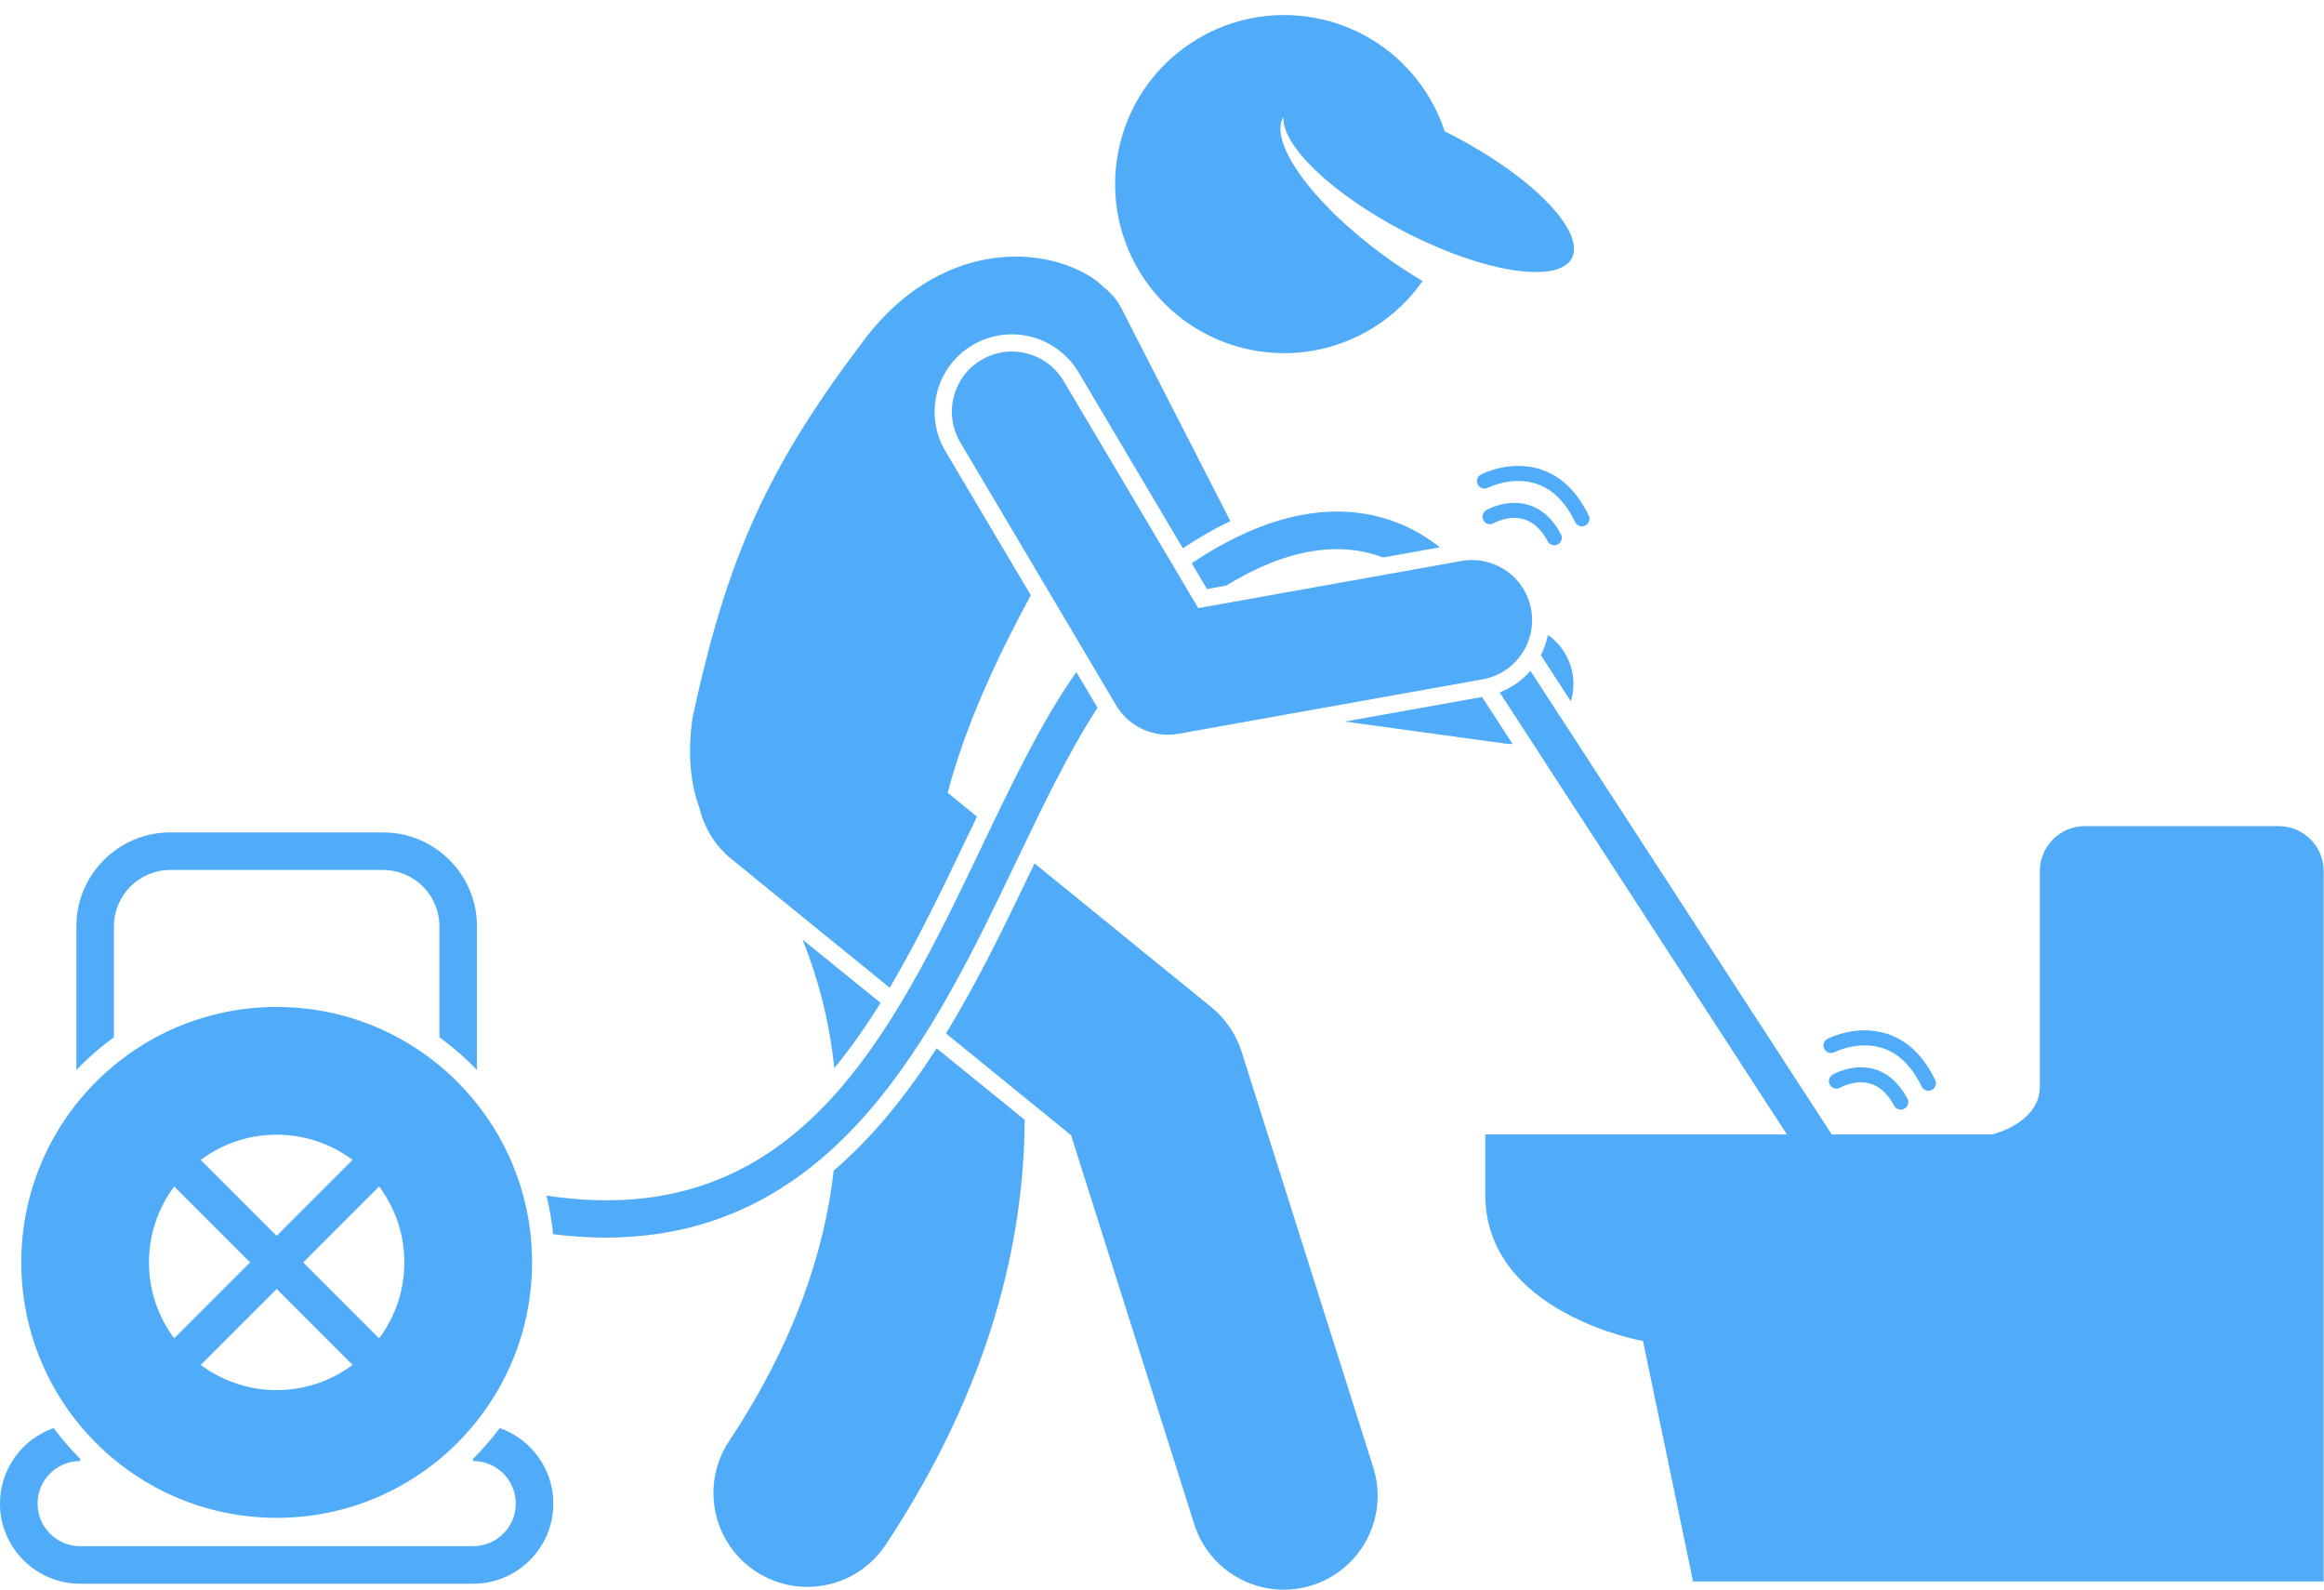
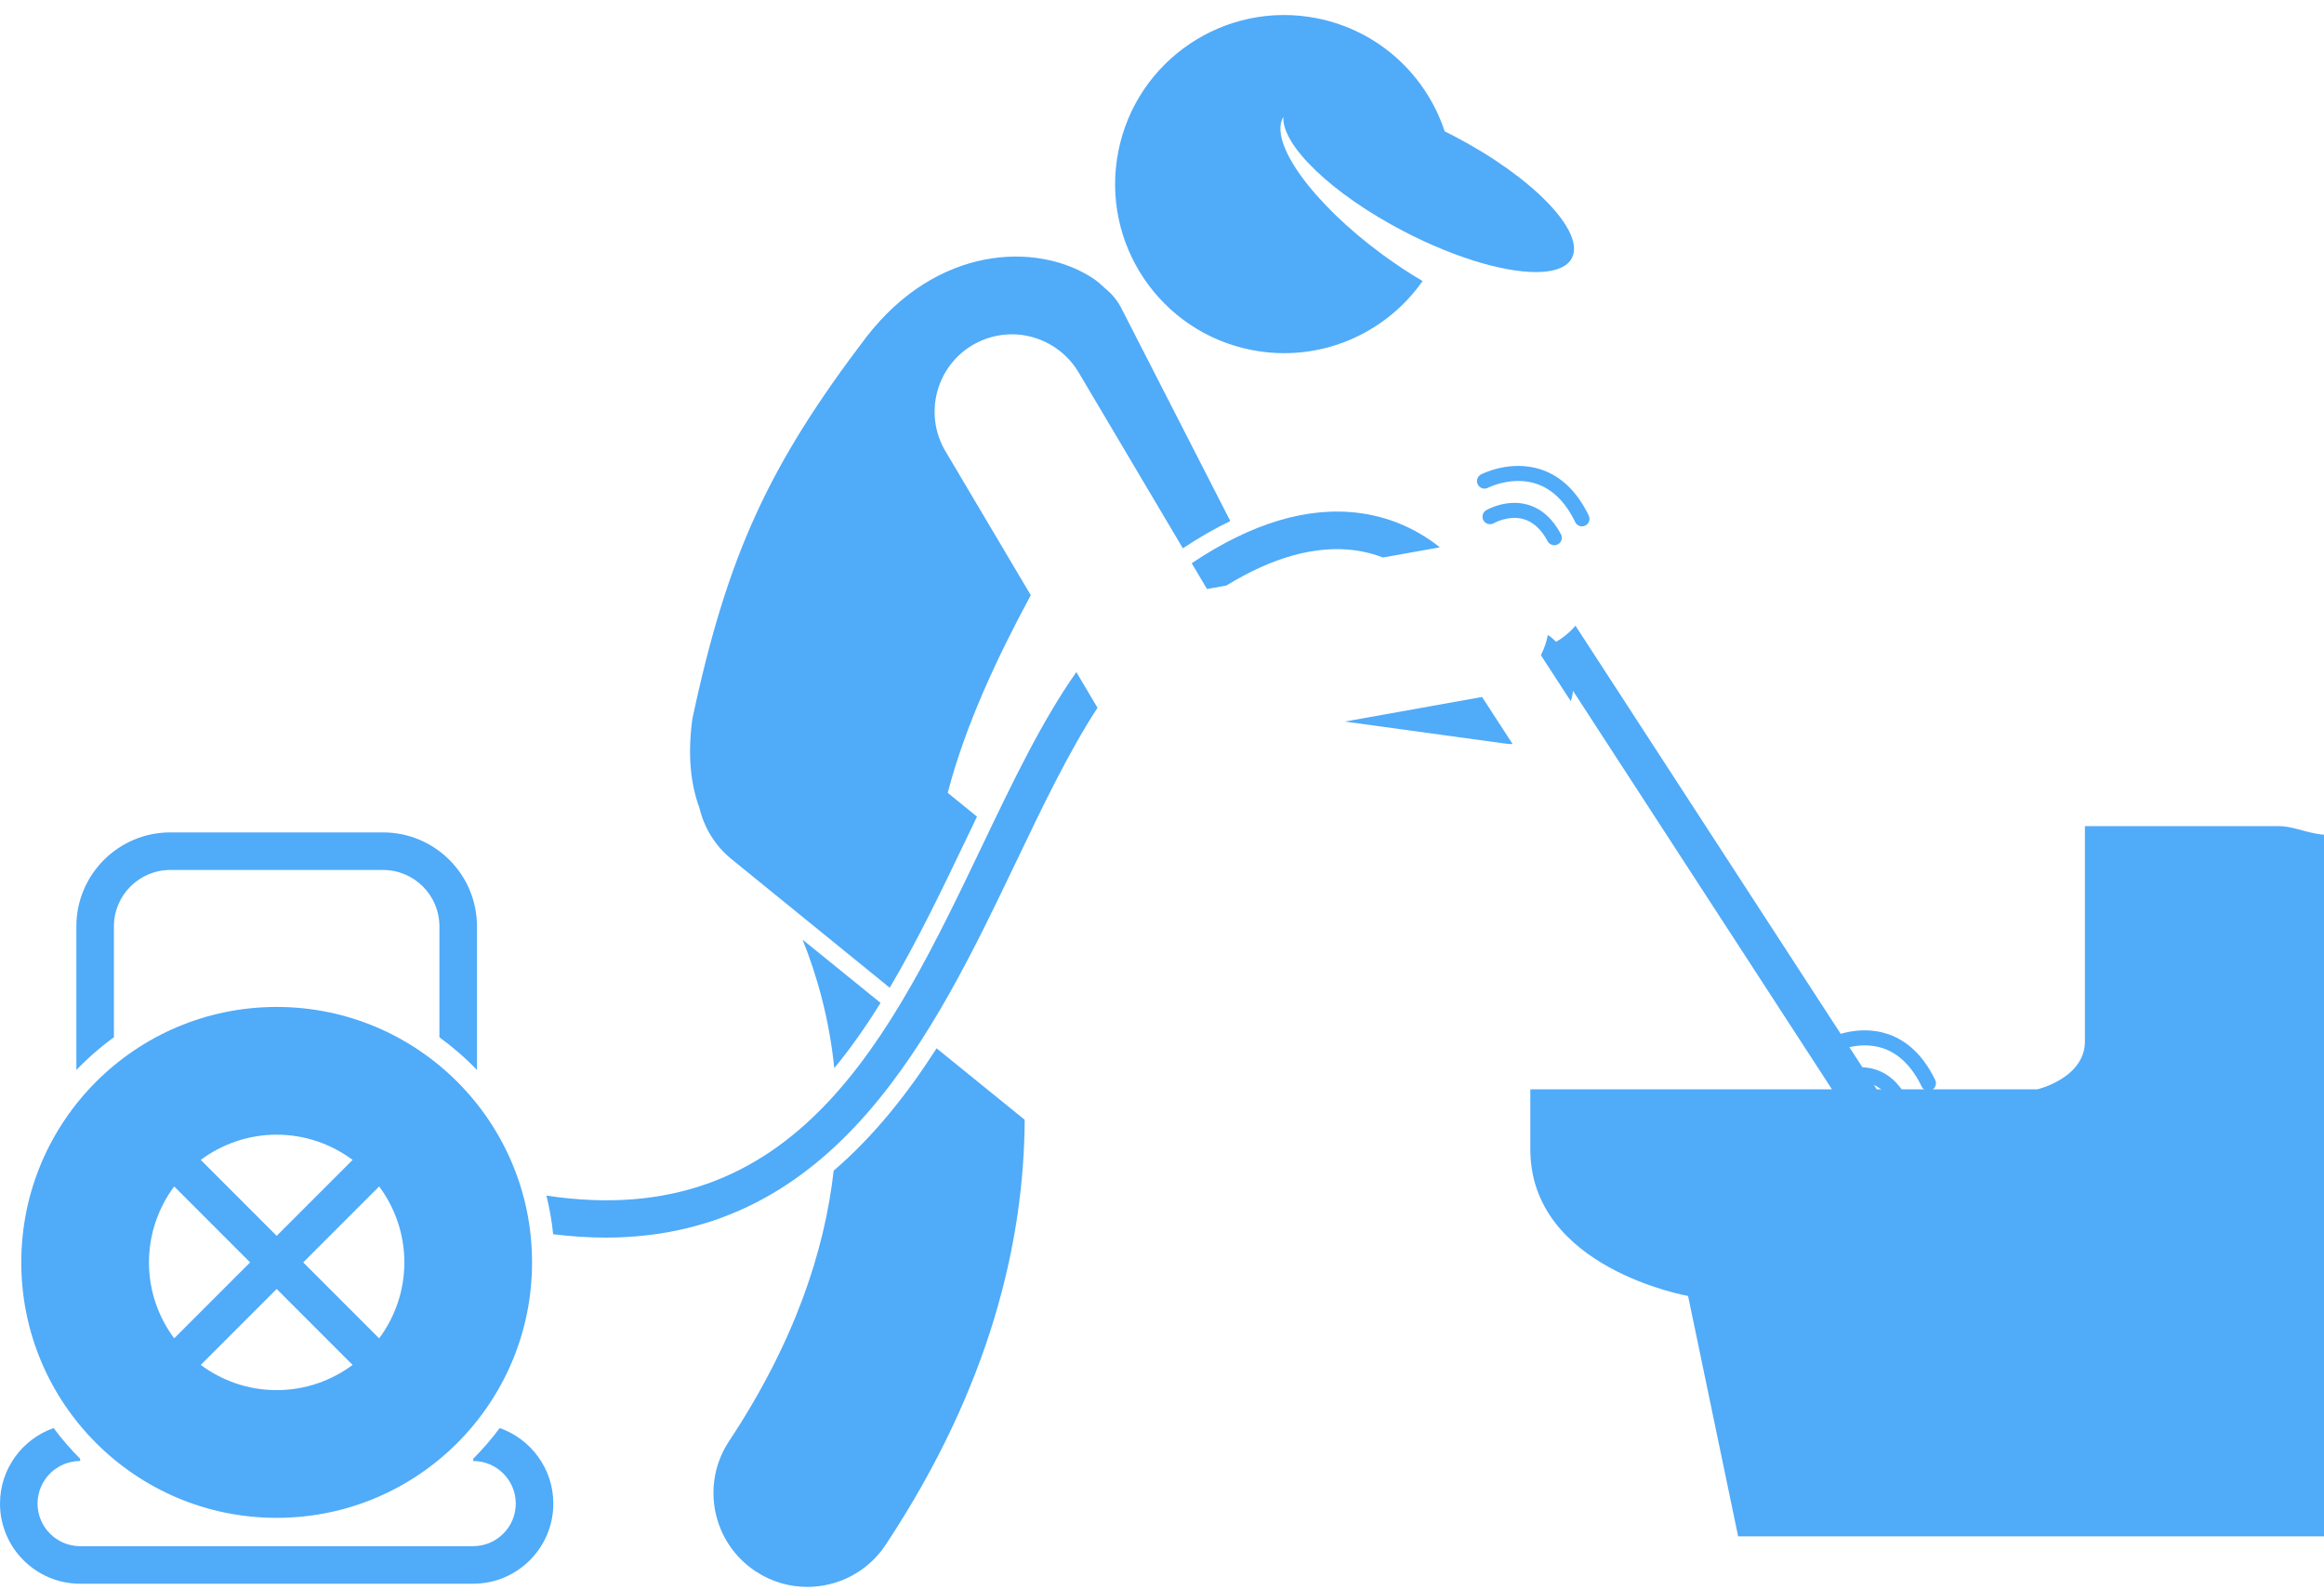
<svg xmlns="http://www.w3.org/2000/svg" fill="#50abf9" height="211.6" preserveAspectRatio="xMidYMid meet" version="1" viewBox="0.0 -2.0 309.4 211.6" width="309.4" zoomAndPan="magnify">
  <g id="change1_1">
    <path d="M179.039,94.04l21.348,2.93c0.335,0.046,0.666,0.064,0.996,0.068l-4.075-6.269L179.039,94.04z" fill="inherit" />
    <path d="M209.13,91.345c0.117-0.392,0.213-0.795,0.27-1.213c0.421-3.066-0.959-5.959-3.325-7.627 c-0.185,0.948-0.502,1.855-0.934,2.702L209.13,91.345z" fill="inherit" />
    <path d="M110.988,153.816c-1.2,10.664-5.187,22.806-13.924,35.999c-3.812,5.755-2.235,13.512,3.521,17.323 c2.123,1.406,4.52,2.079,6.89,2.079c4.053,0,8.028-1.968,10.434-5.6c14.014-21.161,18.439-40.575,18.507-56.576l-11.726-9.508 C120.798,143.602,116.328,149.239,110.988,153.816z" fill="inherit" />
    <path d="M106.851,123.069c1.901,4.734,3.546,10.485,4.22,17.098c2.204-2.673,4.242-5.593,6.158-8.683L106.851,123.069z" fill="inherit" />
-     <path d="M125.934,135.55l16.66,13.543l16.396,51.768c1.688,5.326,6.609,8.729,11.914,8.729c1.25,0,2.522-0.189,3.777-0.587 c6.581-2.084,10.227-9.11,8.143-15.691l-17.526-55.333c-0.737-2.326-2.139-4.386-4.032-5.925l-23.538-19.134 c-0.12,0.25-0.239,0.499-0.359,0.75C133.973,120.764,130.319,128.395,125.934,135.55z" fill="inherit" />
    <path d="M118.451,129.467c3.713-6.277,7.002-13.138,10.255-19.933c0.456-0.953,0.91-1.899,1.363-2.841l-3.902-3.172l0.004-0.002 c2.364-9.042,6.619-18.078,11.058-26.3l-11.365-19.17c-2.896-4.885-1.277-11.216,3.606-14.113c1.593-0.942,3.406-1.439,5.246-1.439 c3.623,0,7.021,1.934,8.868,5.046l13.894,23.437c2.133-1.421,4.239-2.627,6.315-3.628l-14.513-28.348 c-0.544-1.063-1.299-1.946-2.18-2.638c-0.527-0.518-1.09-1.005-1.73-1.415c-7.41-4.744-20.617-4.307-30.068,7.958 c-12.895,16.94-18.479,28.916-23.128,50.793c-0.652,4.858-0.216,8.714,0.94,11.815c0.611,2.594,2.04,5.016,4.268,6.827l4.605,3.744 L118.451,129.467z" fill="inherit" />
    <path d="M209.267,32.351c1.827-3.512-5.233-10.802-15.767-16.281c-0.39-0.203-0.777-0.389-1.164-0.581 c-2.462-7.479-8.779-13.447-17.057-15.067c-12.195-2.386-24.016,5.567-26.401,17.762c-2.386,12.197,5.567,24.016,17.762,26.401 c9.008,1.762,17.805-2.119,22.753-9.18c-1.755-1.029-3.555-2.212-5.353-3.533c-9.394-6.905-15.189-15.007-13.179-18.319 c-0.245,3.773,6.44,10.247,16.026,15.234c7.234,3.763,14.225,5.693,18.487,5.397C207.317,34.049,208.695,33.451,209.267,32.351z" fill="inherit" />
    <path d="M143.298,87.454c-4.558,6.457-8.458,14.591-12.515,23.067c-12.179,25.443-24.732,51.655-58.037,46.612 c0.414,1.673,0.721,3.389,0.898,5.143c2.405,0.295,4.721,0.45,6.936,0.45c30.756-0.002,43.832-27.313,54.712-50.047 c3.573-7.464,7.019-14.651,10.822-20.474L143.298,87.454z" fill="inherit" />
    <path d="M163.257,75.938c6.191-3.787,11.906-5.372,17.069-4.698c1.398,0.183,2.662,0.526,3.801,0.962l7.566-1.354 c-2.474-1.963-5.982-3.921-10.608-4.55c-6.911-0.942-14.429,1.309-22.429,6.667l2.035,3.433L163.257,75.938z" fill="inherit" />
    <path d="M63,192.461c3.125,0,5.667,2.542,5.667,5.667c0,3.124-2.542,5.666-5.667,5.666H10.667c-3.125,0-5.667-2.542-5.667-5.666 c0-3.125,2.542-5.667,5.667-5.667v-0.3c-1.272-1.274-2.451-2.64-3.528-4.087C2.988,189.535,0,193.484,0,198.128 c0,5.881,4.785,10.666,10.667,10.666H63c5.882,0,10.667-4.785,10.667-10.666c0-4.644-2.988-8.594-7.139-10.055 c-1.077,1.447-2.256,2.814-3.528,4.088V192.461z" fill="inherit" />
    <path d="M15.167,136.061v-14.767c0-4.136,3.364-7.5,7.5-7.5H51c4.136,0,7.5,3.364,7.5,7.5v14.767c1.795,1.302,3.467,2.76,5,4.355 v-19.122c0-6.893-5.607-12.5-12.5-12.5H22.667c-6.893,0-12.5,5.607-12.5,12.5v19.122C11.7,138.821,13.372,137.362,15.167,136.061z" fill="inherit" />
    <path d="M36.834,132.026c-18.778,0-34,15.222-34,34c0,18.778,15.222,34,34,34s34-15.222,34-34 C70.834,147.248,55.611,132.026,36.834,132.026z M40.369,166.026l10.109-10.109c2.099,2.828,3.355,6.317,3.355,10.109 c0,3.792-1.257,7.282-3.355,10.109L40.369,166.026z M23.189,176.135c-2.099-2.828-3.355-6.318-3.355-10.109 c0-3.792,1.257-7.281,3.355-10.109l10.109,10.109L23.189,176.135z M36.834,162.491l-10.109-10.109 c2.828-2.099,6.318-3.355,10.109-3.355s7.282,1.257,10.109,3.355L36.834,162.491z M36.834,169.562l10.109,10.109 c-2.828,2.099-6.317,3.355-10.109,3.355s-7.281-1.257-10.109-3.355L36.834,169.562z" fill="inherit" />
-     <path d="M203.849,79.134c-0.778-4.348-4.934-7.238-9.285-6.465l-35.038,6.272l-17.92-30.228c-2.254-3.799-7.158-5.053-10.962-2.802 c-3.8,2.254-5.055,7.161-2.802,10.962l20.75,35c1.458,2.458,4.091,3.92,6.88,3.92c0.468,0,0.94-0.041,1.412-0.125l40.5-7.25 C201.733,87.641,204.628,83.484,203.849,79.134z" fill="inherit" />
-     <path d="M303.361,107.955h-25.79c-3.314,0-6,2.687-6,6c0,0,0,24.899,0,28.663c0,4.875-6.332,6.375-6.332,6.375h-18.636h-2.744 l-40.11-61.707c-1.088,1.257-2.483,2.256-4.095,2.872l38.243,58.834h-2.744h-37.415c0,0,0,4.167,0,8c0,15.834,21,19.5,21,19.5 l6.666,32h83.956v-94.538C309.361,110.642,306.671,107.955,303.361,107.955z" fill="inherit" />
+     <path d="M303.361,107.955h-25.79c0,0,0,24.899,0,28.663c0,4.875-6.332,6.375-6.332,6.375h-18.636h-2.744 l-40.11-61.707c-1.088,1.257-2.483,2.256-4.095,2.872l38.243,58.834h-2.744h-37.415c0,0,0,4.167,0,8c0,15.834,21,19.5,21,19.5 l6.666,32h83.956v-94.538C309.361,110.642,306.671,107.955,303.361,107.955z" fill="inherit" />
    <path d="M249.488,140.292c-2.837-0.799-5.397,0.683-5.504,0.746c-0.476,0.28-0.634,0.894-0.354,1.369s0.893,0.633,1.369,0.354 c0.02-0.011,1.95-1.104,3.947-0.543c1.292,0.363,2.377,1.355,3.226,2.949c0.18,0.338,0.526,0.53,0.884,0.53 c0.158,0,0.319-0.038,0.469-0.117c0.487-0.26,0.673-0.865,0.413-1.353C252.823,142.133,251.326,140.81,249.488,140.292z" fill="inherit" />
    <path d="M256.738,143.182c0.146,0,0.294-0.032,0.435-0.1c0.497-0.241,0.705-0.839,0.465-1.336c-1.54-3.182-3.676-5.244-6.347-6.129 c-4.062-1.348-7.834,0.572-7.993,0.655c-0.488,0.254-0.679,0.855-0.425,1.345c0.251,0.489,0.854,0.684,1.346,0.431 c0.031-0.018,3.209-1.617,6.462-0.526c2.13,0.713,3.864,2.427,5.156,5.096C256.01,142.974,256.366,143.182,256.738,143.182z" fill="inherit" />
    <path d="M203.363,65.167c-2.837-0.8-5.397,0.683-5.504,0.746c-0.476,0.28-0.634,0.894-0.354,1.369s0.895,0.632,1.369,0.354 c0.02-0.011,1.951-1.104,3.947-0.543c1.292,0.363,2.377,1.355,3.226,2.949c0.18,0.338,0.526,0.53,0.884,0.53 c0.158,0,0.319-0.038,0.469-0.117c0.487-0.26,0.673-0.865,0.413-1.353C206.698,67.008,205.201,65.685,203.363,65.167z" fill="inherit" />
    <path d="M210.613,68.057c0.146,0,0.294-0.032,0.435-0.1c0.497-0.241,0.705-0.839,0.465-1.336c-1.54-3.182-3.676-5.244-6.347-6.129 c-4.061-1.349-7.833,0.573-7.993,0.655c-0.488,0.254-0.679,0.855-0.425,1.345c0.252,0.489,0.853,0.684,1.346,0.431 c0.031-0.018,3.21-1.616,6.462-0.526c2.13,0.713,3.864,2.427,5.156,5.096C209.885,67.849,210.241,68.057,210.613,68.057z" fill="inherit" />
  </g>
</svg>